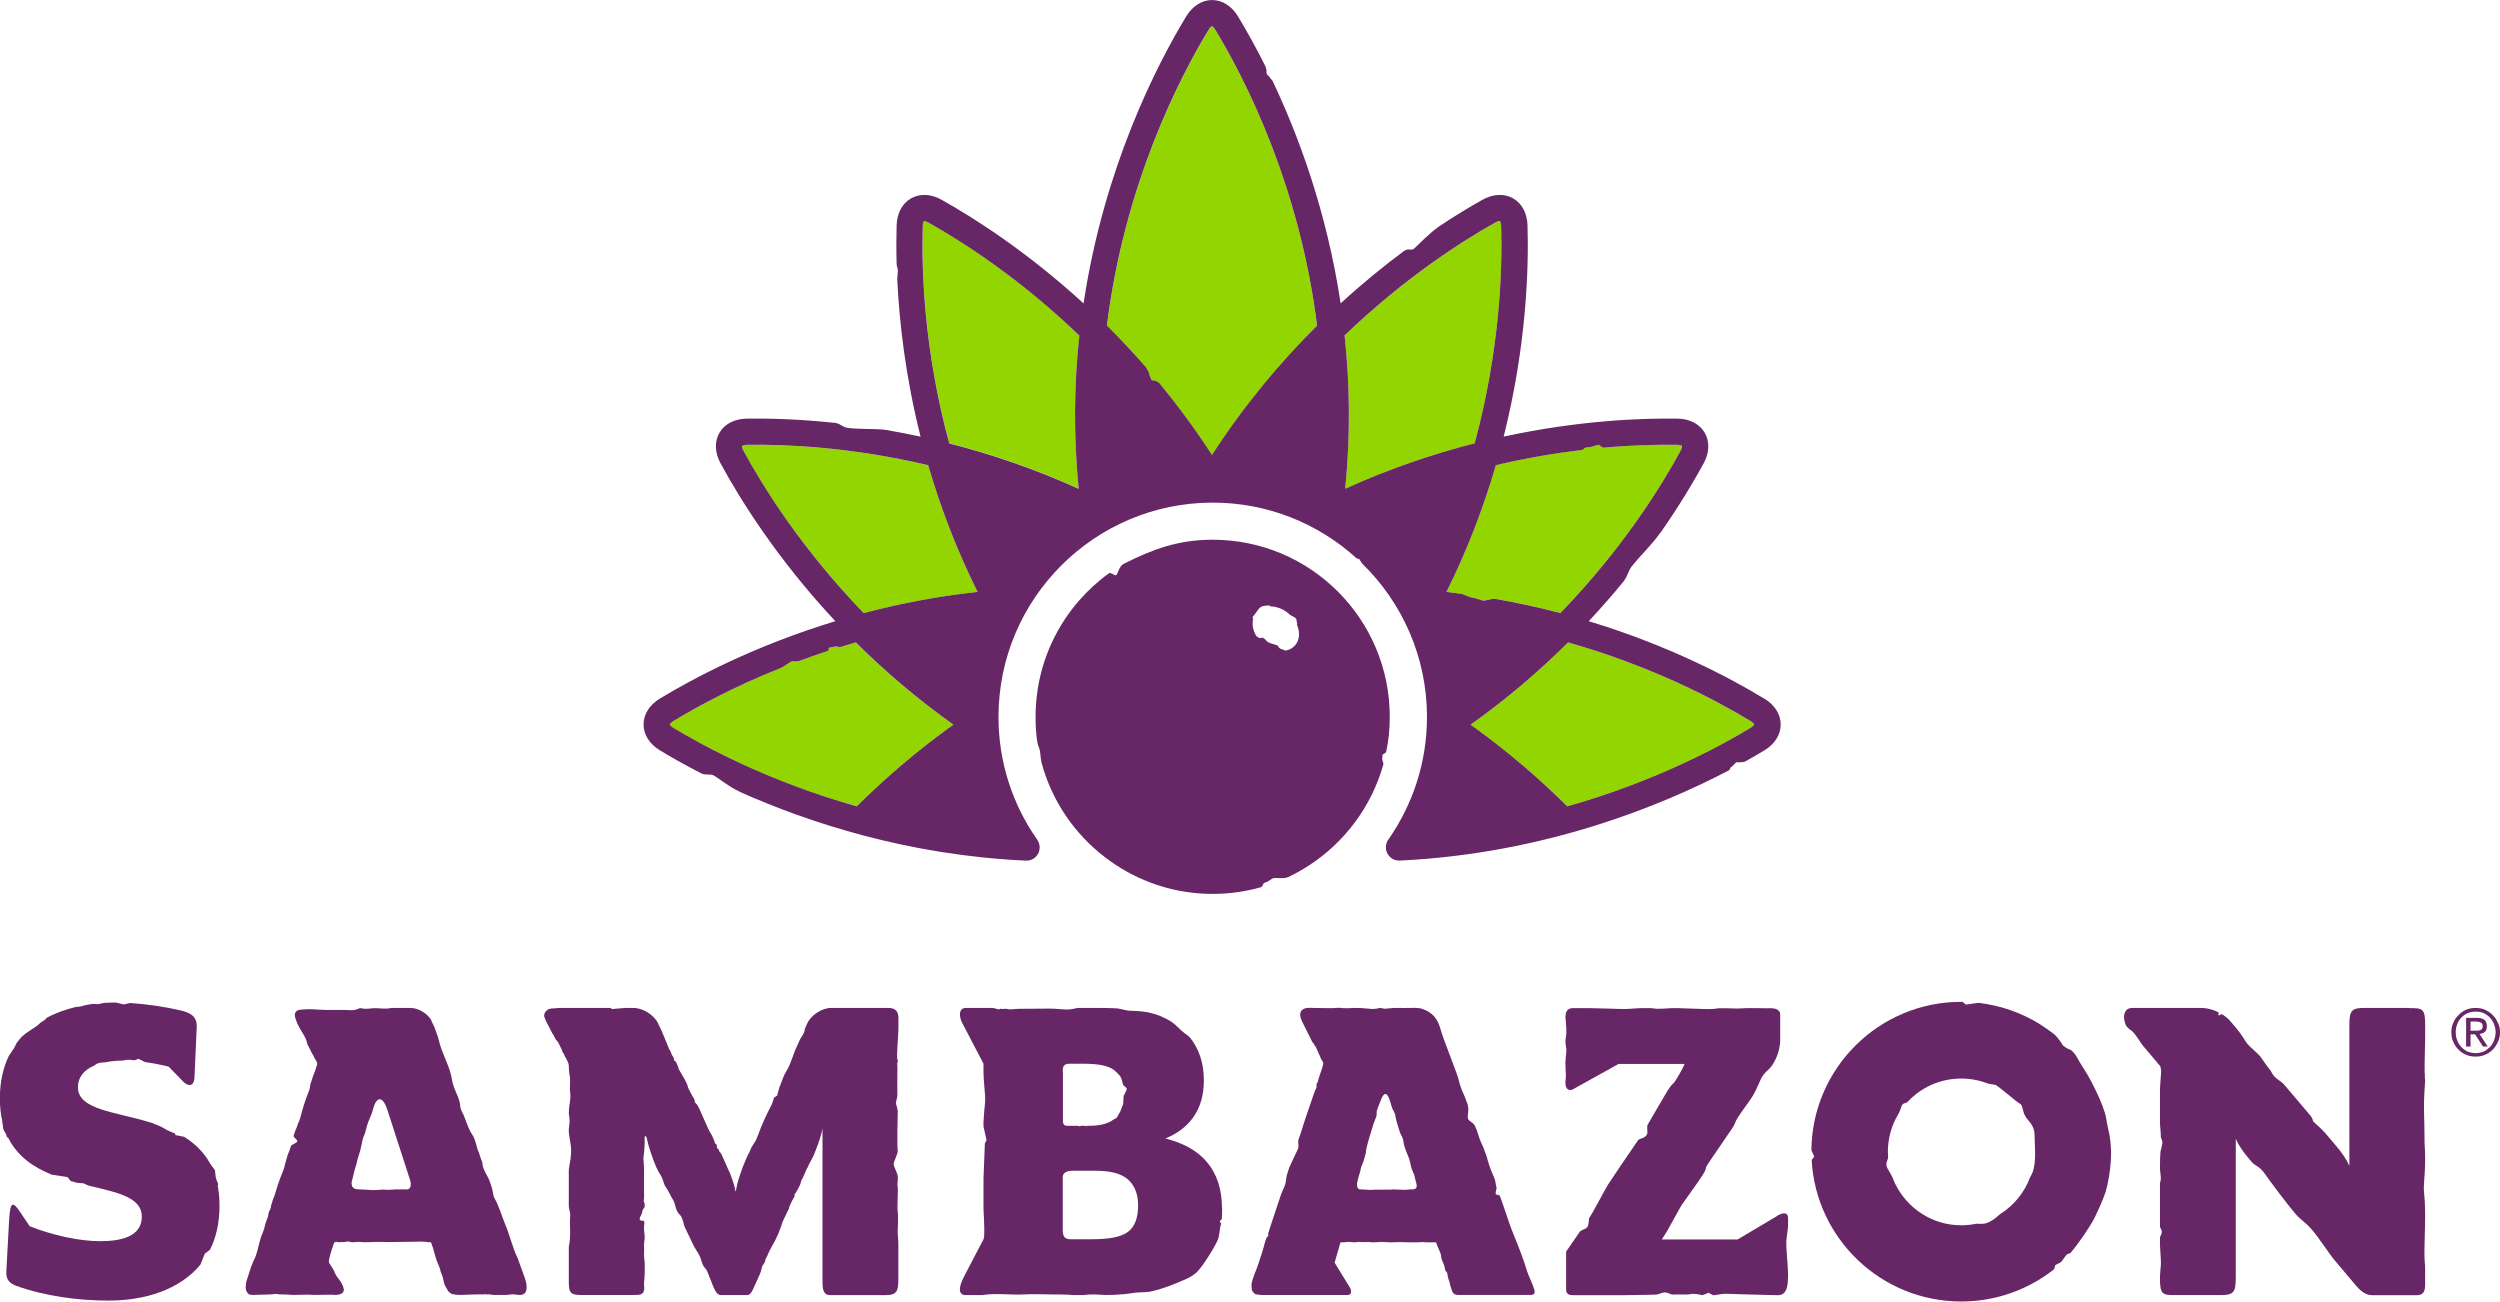
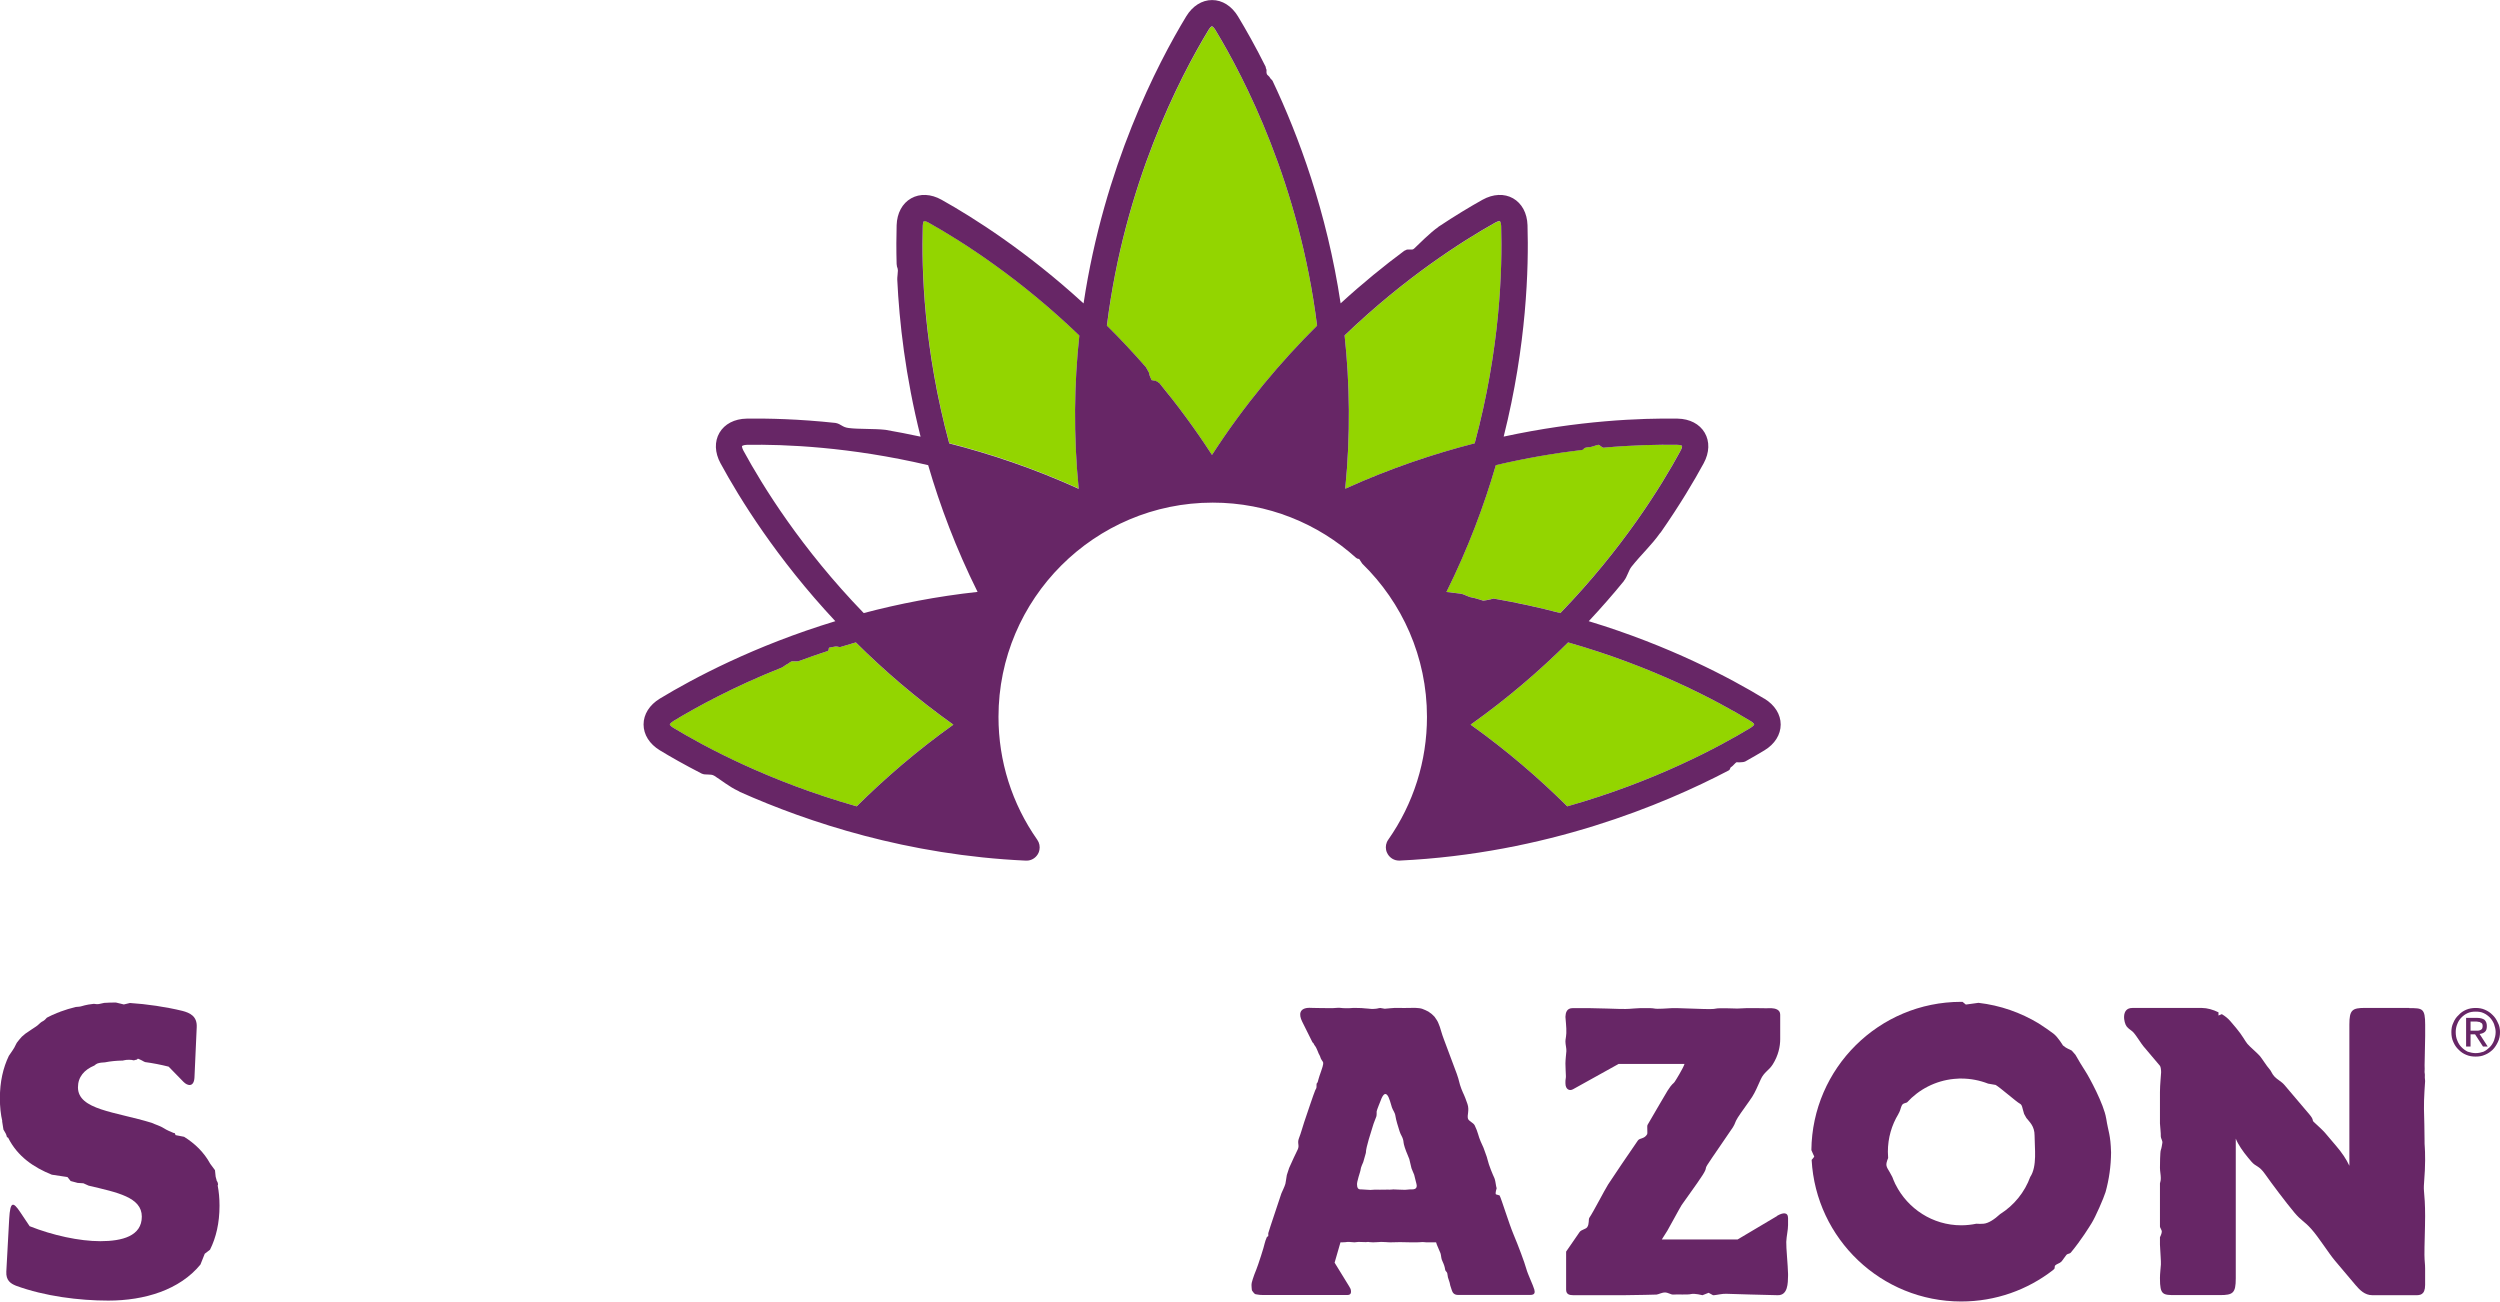
<svg xmlns="http://www.w3.org/2000/svg" id="Layer_2" data-name="Layer 2" viewBox="0 0 477.15 248.41">
  <defs>
    <style> .cls-1 { fill: #93d500; } .cls-2 { fill: #672666; } </style>
  </defs>
  <g id="Logos">
    <g>
      <g>
        <path class="cls-1" d="M218.75,70.15c.02.06.04.13.08.18.21.24.22.46.42.7.04.13.19.72.19.72l.35.82.83.16s.4.19.54.35c.02.03.07.03.11.05,3.46,4.19,6.85,8.75,10.05,13.72,6.27-9.71,13.22-17.89,20.06-24.68-3.36-26.98-13.83-47.25-19.42-56.45-.32-.53-.6-.68-.65-.69-.03.01-.31.16-.63.69-5.58,9.2-16.05,29.47-19.41,56.45,2.49,2.47,5,5.14,7.49,7.99Z" />
        <path class="cls-1" d="M334.12,137.62c-6.56-3.98-18.69-10.41-34.83-15.01-5.36,5.32-11.53,10.67-18.61,15.7,6.99,4.99,13.13,10.31,18.45,15.59,16.76-4.76,29.11-11.42,34.99-14.99.53-.32.67-.59.68-.65-.01-.04-.16-.31-.69-.63Z" />
        <path class="cls-1" d="M256.63,64.03c.98,9.1,1.15,18.9.12,29.26,8.56-3.89,16.92-6.69,24.71-8.67,4.85-17.98,5.31-33.26,5.05-41.49-.02-.62-.19-.89-.23-.92-.03-.01-.35,0-.89.29-6.4,3.59-17.32,10.55-28.76,21.54Z" />
        <path class="cls-1" d="M285.49,88.77c-2.25,7.74-5.31,15.9-9.43,24.2.88.1,1.76.21,2.63.32.04.01.08.02.14.03.6.07,1.4.62,2.04.7.65.09,2.22.62,2.22.62,0,0,1.15-.16,1.95-.41,4.46.77,8.72,1.71,12.76,2.77,11.89-12.29,19.26-24.18,22.95-31,.29-.54.28-.86.27-.91-.03-.02-.3-.19-.92-.2-3.52-.06-8.35.03-14.11.55-.34-.13-.73-.52-.86-.55-.17-.05-1.52.48-1.76.45-.33-.04-1,.17-1,.17,0,0-.11.22-.35.34-5,.59-10.57,1.51-16.53,2.91Z" />
        <path class="cls-1" d="M205.89,93.28c-1.03-10.36-.86-20.16.12-29.26-11.44-10.99-22.36-17.95-28.76-21.54-.43-.24-.72-.29-.84-.29-.03,0-.06,0-.07,0-.02.03-.19.29-.21.91-.25,8.23.2,23.51,5.05,41.49,7.79,1.98,16.14,4.78,24.71,8.67Z" />
-         <path class="cls-1" d="M186.58,112.97c-4.12-8.29-7.18-16.46-9.43-24.19-14.93-3.5-27.43-3.99-34.6-3.88-.62,0-.89.17-.93.22,0,.03-.02.35.28.89,3.69,6.81,11.06,18.71,22.96,31,6.66-1.76,13.93-3.19,21.73-4.04Z" />
        <path class="cls-1" d="M128.51,138.91c5.89,3.58,18.23,10.24,34.99,14.99,5.32-5.28,11.45-10.59,18.45-15.59-7.08-5.02-13.25-10.37-18.61-15.7-1.01.29-2.01.58-2.99.89-.32,0-.65-.2-.97-.1-.16.05-.98.18-1.14.22-.14.04.02.54-.3.64-.02,0-.03.02-.05.02-1.87.61-3.68,1.24-5.42,1.89-.05.01-.1.02-.15.04-.19.07-.65.03-1.08,0-.32-.02-.84.48-.98.54-.32.12-.71.51-1.1.68-9.14,3.63-16.19,7.48-20.65,10.19-.53.32-.68.6-.69.65.01.04.16.31.69.63Z" />
        <path class="cls-2" d="M336.72,133.34c-6.44-3.91-18.06-10.1-33.49-14.78,2.41-2.58,4.64-5.13,6.67-7.62.02-.05.05-.1.09-.15.56-.68.85-1.94,1.4-2.63,1.89-2.37,3.79-4.08,5.43-6.39.04-.06.1-.11.15-.16,3.66-5.25,6.37-9.83,8.2-13.2,1.1-2.03,1.17-4.15.19-5.82-.98-1.67-2.86-2.65-5.16-2.69-7-.11-18.91.34-33.21,3.43,4.39-17.48,4.8-32.23,4.55-40.35-.07-2.31-1.08-4.17-2.76-5.13-1.68-.95-3.8-.85-5.82.27h0c-2.31,1.29-5.2,3.02-8.46,5.19v.03c-1.48,1-3.79,3.35-4.63,4.13-.43.39-1.11-.05-1.6.28-.08.06-.15.07-.23.1-3.82,2.84-7.94,6.17-12.17,10.05-2.63-17.49-8.05-32.05-13-42.49-.13-.21-.38-.35-.48-.57-.12-.27-.48-.48-.58-.65-.18-.34-.03-.77-.1-.93-.1-.18-.14-.34-.14-.5-1.96-3.93-3.81-7.18-5.3-9.65-1.2-1.97-2.99-3.1-4.93-3.1h0c-1.94,0-3.73,1.13-4.93,3.1h0c-5.52,9.11-15.67,28.69-19.6,54.8-10.85-9.93-20.97-16.35-27.1-19.78h0c-2.01-1.13-4.13-1.23-5.82-.27-1.68.95-2.69,2.82-2.76,5.13-.06,2.07-.08,4.59,0,7.46,0,.02.02.03.02.05.01.57.2.53.22,1.14.01.35-.14,1.35-.12,1.71,0,0,0,0,0,0,.38,8.05,1.54,18.41,4.45,29.99-2.29-.49-4.53-.93-6.69-1.3-2.15-.25-5.13-.1-7.04-.35-1.27-.16-1.42-.77-2.51-.97-7.01-.75-12.85-.88-16.97-.82-2.31.04-4.19,1.02-5.17,2.69-.98,1.67-.91,3.79.19,5.82,3.63,6.69,10.69,18.13,21.92,30.15-15.43,4.69-27.06,10.88-33.5,14.78-1.97,1.2-3.1,2.99-3.1,4.93s1.13,3.73,3.1,4.93c1.97,1.2,4.65,2.73,7.94,4.42.02,0,.05.01.07.03.7.35,1.68-.02,2.38.41,1.23.76,2.92,2.15,4.59,2.9.12.05.23.12.34.2,13.06,5.82,32.01,12.08,54.56,13.1.04,0,.08,0,.12,0,.89,0,1.67-.47,2.12-1.19,0,0,0-.02.02-.03.07-.12.14-.25.19-.38.01-.03.02-.06.03-.1.04-.11.07-.22.09-.33,0,0,0,0,0,0,.13-.65.01-1.35-.4-1.94-4.85-6.91-7.41-15.02-7.41-23.47,0-22.55,18.35-40.89,40.89-40.89,10.51,0,20.1,3.99,27.35,10.53.04.02.07.04.11.07.23.2.33.03.55.23,0,0,.34.59.45.7.04.04.04.07.07.11,7.62,7.43,12.36,17.8,12.36,29.25,0,8.44-2.56,16.55-7.4,23.46-.41.58-.53,1.28-.4,1.93,0,0,0,0,0,.01.02.11.05.22.09.33.01.03.02.07.04.1.05.13.12.26.19.38,0,0,.01.02.02.03.44.71,1.23,1.19,2.12,1.19.04,0,.08,0,.12,0,27.94-1.32,50.32-10.66,62.78-17.19.42-.22.17-.51.58-.72.2-.1.72-.75.92-.85,0,0,1.26.06,1.63-.14.03-.01.05-.02.08-.03,1.39-.78,2.61-1.49,3.64-2.11,1.97-1.19,3.1-2.99,3.1-4.93,0-1.94-1.13-3.73-3.1-4.93ZM128.52,137.62c4.47-2.71,11.52-6.56,20.65-10.19.39-.17.78-.56,1.1-.68.14-.05.66-.55.98-.54.42.02.89.06,1.08,0,.05-.02.1-.02.15-.04,1.74-.64,3.55-1.28,5.42-1.89.02,0,.03-.02.05-.02.32-.1.16-.6.3-.64.16-.04.98-.17,1.14-.22.32-.09.65.11.97.1.98-.3,1.98-.6,2.99-.89,5.36,5.33,11.54,10.67,18.61,15.7-7,5-13.13,10.31-18.45,15.59-16.76-4.75-29.1-11.42-34.99-14.99-.53-.32-.67-.59-.69-.63.01-.06.16-.33.69-.65ZM141.62,85.12s.31-.21.93-.22c7.17-.12,19.67.38,34.6,3.88,2.25,7.74,5.31,15.9,9.43,24.19-7.79.85-15.06,2.28-21.73,4.04-11.89-12.29-19.26-24.19-22.96-31-.29-.54-.28-.86-.28-.89ZM176.12,43.12c.02-.62.19-.89.21-.91.01,0,.03,0,.07,0,.13,0,.42.05.84.29,6.4,3.59,17.33,10.55,28.76,21.54-.98,9.1-1.15,18.9-.12,29.26-8.56-3.89-16.92-6.68-24.71-8.67-4.86-17.98-5.31-33.26-5.05-41.49ZM231.31,5.01c.06.01.33.16.65.69,5.58,9.2,16.05,29.47,19.42,56.45-6.84,6.79-13.79,14.97-20.06,24.68-3.21-4.97-6.6-9.53-10.05-13.72-.04-.02-.09-.02-.11-.05-.13-.16-.54-.35-.54-.35l-.83-.16-.35-.82s-.15-.58-.19-.72c-.21-.24-.21-.46-.42-.7-.04-.05-.05-.12-.08-.18-2.49-2.85-4.99-5.52-7.49-7.99,3.36-26.98,13.83-47.25,19.41-56.45.32-.53.6-.68.63-.69ZM286.28,42.2s.21.31.23.92c.25,8.23-.2,23.51-5.05,41.49-7.79,1.99-16.14,4.78-24.71,8.67,1.03-10.36.86-20.16-.12-29.26,11.44-10.98,22.36-17.95,28.76-21.54.54-.3.86-.3.89-.29ZM302.38,85.52s.67-.21,1-.17c.24.03,1.58-.5,1.76-.45.13.03.52.42.86.55,5.76-.52,10.58-.61,14.11-.55.62,0,.89.17.92.2.02.05.03.37-.27.91-3.69,6.81-11.06,18.71-22.95,31-4.03-1.06-8.3-2-12.76-2.77-.79.25-1.95.41-1.95.41,0,0-1.57-.53-2.22-.62-.64-.09-1.44-.63-2.04-.7-.06,0-.1-.02-.14-.03-.87-.11-1.74-.22-2.63-.32,4.12-8.29,7.18-16.46,9.43-24.2,5.96-1.4,11.53-2.32,16.53-2.91.24-.12.35-.34.35-.34ZM334.12,138.91c-5.89,3.57-18.23,10.24-34.99,14.99-5.32-5.28-11.45-10.6-18.45-15.59,7.07-5.02,13.25-10.37,18.61-15.7,16.14,4.6,28.27,11.03,34.83,15.01.53.32.68.6.69.63-.01.06-.16.33-.68.65Z" />
-         <path class="cls-2" d="M264.01,145.91c.02-.08.04-.15,0-.33-.05-.18-.21-.54-.2-.63,0-.09.07-.93.07-.93,0,0,.65-.35.68-.52.48-2.23.69-4.26.69-6.69,0-18.67-15.13-33.8-33.8-33.8-6.62,0-11.43,1.82-16.94,4.58-.95.47-1.15,1.96-1.47,2.18-.26.17-1.09-.57-1.34-.39-8.51,6.14-14.05,16.14-14.05,27.43,0,1.82.09,3.3.34,4.86.1.66.36,1,.52,1.73.04.18.08,1.1.13,1.28.02.09.09.65.11.74.29,1.13.58,1.98.97,3.06,2.55,6.92,7.31,12.76,13.41,16.71,5.28,3.42,11.56,5.42,18.32,5.42,3.17,0,6.24-.44,9.14-1.25.54-.15.38-.86.9-.93.51-.07,1.23-.76,1.51-.82.55-.12,2.05.17,2.9-.23,1.38-.65,2.7-1.41,3.97-2.23,6.8-4.43,11.91-11.23,14.15-19.24ZM247.44,118.3c.03.13.07.36.11.62.08.1.05.19-.03.27.62,1.41.56,2.93-.33,3.97-.47.55-1.11.88-1.82,1.02-.33-.12-.66-.23-1-.37-.27-.11-.38-.55-.66-.66-.36-.15-1.21-.35-1.57-.52-.38-.17-.7-.72-1.05-.89-.24-.12-.51.14-.73.02-.1-.05-.2-.11-.3-.16-.1-.07-.19-.14-.29-.21-.65-1.1-.86-2.31-.58-3.35-.12-.11-.19-.21-.13-.26,1.08-1.27,1.19-1.97,2.12-2.13.29-.05.61-.08.92-.08.17-.09.25.04.34.17,1.17,0,2.45.46,3.53,1.38.1.08.17.17.26.26.58.31,1.12.46,1.21.93Z" />
      </g>
      <g>
        <g>
          <path class="cls-2" d="M41.35,225.28c-.06-.23-.13-.47-.19-.69l-.13-1.25-.91-1.23h0c-1.22-2.24-2.97-3.88-4.98-5.14l-1.63-.32s-.07-.17-.16-.39c-.09,0-.19-.01-.28-.05-.62-.27-1.2-.49-1.77-.86-.73-.47-1.58-.69-2.36-1.05-6.94-2.13-14.06-2.47-14.06-6.77,0-1.99,1.19-3.35,3.14-4.17.2-.17.4-.33.59-.39.45-.15.93-.19,1.42-.21,1.03-.21,2.17-.32,3.4-.34.08-.02.15-.03.23-.05.52-.13,1.33-.14,1.85,0,.02,0,.05.01.06.02.01-.01.04-.03.1-.05.14-.04.31-.09.47-.11l.18-.18s.66.26,1.15.56c.08.04.16.07.23.1,1.49.2,3.01.5,4.49.87l2.83,2.9c.81.83,2.01,1.03,2.1-.85l.03-.67.4-8.92c.1-2.11-1.33-2.73-2.72-3.1-3.15-.77-6.87-1.31-10.03-1.51l-1.16.28-1.52-.37c-.74,0-1.49.02-2.23.07-.32.06-.65.13-.97.21-.34.08-.68,0-1.01-.03-.35.04-.7.09-1.04.14-.45.1-.9.17-1.33.32-.31.11-.71.09-1.07.14-1.01.24-1.99.54-2.94.89-.05.02-.1.04-.14.07-.17.08-.34.14-.52.19-.66.27-1.3.56-1.92.89-.23.26-.46.52-.76.67-.58.27-.89.8-1.45,1.11-.43.24-.81.57-1.24.83-.42.24-.89.61-1.33,1.02-.34.37-.66.76-.96,1.16-.07.12-.14.24-.19.36-.34.8-.88,1.43-1.33,2.14-1.09,2.26-1.71,4.94-1.71,8.09,0,1.64.16,3.1.47,4.42l-.05-.09c.05.26.15.99.26,1.65.17.35.42.64.55,1.02.05.14.09.28.12.42.07.03.14.07.22.1,1.78,3.59,4.89,5.68,8.34,7.07l2.99.45.61.76c.45.13.9.25,1.34.36l1.09.07,1,.45c5.47,1.3,10.15,2.2,10.15,5.91s-3.72,4.69-7.94,4.69c-3.98,0-9.07-1.11-13.47-2.86l-1.82-2.72c-1.34-2.01-1.89-2.02-2.08,1.27l-.55,10.1c-.09,1.7.81,2.29,1.84,2.71,5.48,2.01,12.07,2.84,17.62,2.84,6.97,0,13.64-2.06,17.59-6.88l.82-2.06,1.01-.78c1.16-2.32,1.81-5.11,1.81-8.39,0-1.41-.12-2.68-.35-3.85.18-.3-.05-.73-.22-.97Z" />
-           <path class="cls-2" d="M233.23,230.64c0-7.45-4.07-11.7-10.81-13.34,4.4-1.81,7.35-5.29,7.35-11.09,0-3.47-1.01-6.15-2.69-8.24-.58-.52-1.21-.87-1.9-1.56-1.44-1.43-1.95-1.71-4.01-2.61,0,0,0,0,0,0-.65-.23-1.35-.43-2.1-.6-1.57-.28-3.1-.26-3.58-.3-.55-.05-1.54-.34-2.27-.44-1.15-.06-2.39-.09-3.71-.09h-3.8c-.74.15-1.44.34-2.22.31-1.03-.04-2.05-.18-3.08-.18-1.97,0-3.93.04-5.9.04-.51,0-1.02.07-1.53.1-.38.03-.69-.1-1.07-.1-.32,0-.69.08-1-.02-.17.08-.27.14-.27.14l-1.13-.29h-5.14,0c-1.57,0-1.24,1.87-.76,2.79l4.1,7.86v1.49c0,2.03.42,4.78.31,5.79-.08.72-.25,2.54-.31,3.72v1c.28,1.24.58,2.58.58,2.58l-.32.64c-.04,1.39-.17,4.21-.26,6.64v5.89c.12,2.46.28,5.22,0,5.75l-3.78,7.25c-.39.76-1.53,3.25.22,3.41h3.36c.09-.01.17-.02.26-.04,2.18-.35,5.62.04,7.35-.08,1.74-.12,5.23.01,5.95,0,.72,0,2.04,0,2.92.05.23.01.44.04.65.06h2.27s.05,0,.08-.01c1.5-.23,2.97-.02,4.1,0,.53,0,1.04-.02,1.54-.03,1.17-.05,2.56-.16,3.31-.31,1.04-.2,2.39-.14,3.35-.27.09-.01.18-.03.27-.04.98-.18,3.22-.85,4.72-1.51,1.11-.48,2.18-.84,3.13-1.42.34-.23.67-.48.98-.74,1.1-1.04,3.71-5.17,4.13-6.45.01-.05.03-.09.04-.14.27-1.1.26-2.3.52-2.64l-.29-.54.39-.37c.06-.66.08-1.35.08-2.06ZM202.83,204.5c0-.6,0-1.48,1.28-1.48h2.56c3.18,0,4.91.43,5.96,1.21.08.07.16.13.24.21h0c.31.32.81.7,1.06,1.21.25.51.28,1.02.44,1.42.06.16.67.49.68.73.01.37-.61,1.26-.61,1.46,0,.33-.04,1.32-.08,1.47-.04.15-.31.81-.38,1,0,0,0,.02-.01.03-.02.04-.04.08-.05.13-.02.04-.03.07-.05.11-.01.03-.03.06-.04.09-.07.14-.14.29-.23.42-.16.25-.37.76-.54.89-.17.13-.31.12-.46.23,0,0,0,0-.01,0-1.09.85-2.67,1.24-4.77,1.24h-.34l-.13.09-.26-.09h-.73l-.39.09s-.15-.05-.32-.09h-2.04c-.5,0-.74-.41-.74-.81v-9.58ZM215.15,235.22c-1.29.87-3.49,1.3-6.6,1.3h-4.2c-1.24,0-1.51-.6-1.51-1.9v-9.95c0-1.13,1.32-1.23,1.97-1.23h3.93c3.38,0,5.03.54,6.3,1.47,1.32,1.05,2.18,2.69,2.18,5.11s-.61,4.17-2.07,5.19Z" />
          <path class="cls-2" d="M459.84,192.37h-8.41c-2.49,0-3.03.37-3.03,3.18v26.95c-.55-1.21-1.47-2.58-2.54-3.81l-2.14-2.52c-.46-.54-1.82-1.74-2.14-2.06-.33-.33.09-.36-.82-1.43l-4.76-5.61c-.57-.67-1.3-.97-1.86-1.56-.57-.59-.59-1.04-1.04-1.52s-1.37-1.96-1.79-2.45c-.42-.5-1.93-1.77-2.37-2.31-.45-.53-.95-1.61-2.17-3.05l-1.12-1.32c-.41-.48-.96-.92-1.59-1.3l-.64.26v-.61c-1.03-.51-2.17-.83-3.14-.83h-13.31c-2.19,0-1.61,2.86-1.08,3.52l.11.13c.47.54.83.59,1.27,1.11.48.55,1.42,2.07,1.79,2.51l3.19,3.77c.15.18.23.88.22,1.25,0,.38-.22,2.34-.22,3.75v6c.05.92.18,1.75.16,2.49,0,.35.36.81.3,1.21-.07.4-.15,1.01-.3,1.39-.14.38-.16,2.8-.16,3.4s.16,1.34.16,1.89c0,.55-.06.63-.16,1.06v8.24c0,.25.37.63.35,1.01-.02.38-.35,1.03-.35,1.03v1.42c.06,1.42.22,3.23.18,3.77-.05.76-.18,1.79-.18,2.54v.13c0,3.18.55,3.18,3.03,3.18h8.41c2.49,0,3.03-.37,3.03-3.18v-26.69c.43,1.12,1.4,2.5,2.34,3.63l.64.76h0c.86,1.02,1.43.69,2.63,2.41,1.2,1.72,4.07,5.53,5.53,7.26l.02.03c1.45,1.72,1.86,1.59,3.28,3.19,1.42,1.59,3.27,4.58,4.5,6.03.24.28.45.53.64.76l3.32,3.93c.74.87,1.72,1.89,3.15,1.89h8.31c.76,0,1.78,0,1.78-1.96v-3.11c0-.96-.11-1.25-.13-2.61-.02-1.36.13-5.26.13-7.43s-.11-3.69-.22-4.8c-.12-1.11.22-3.04.22-5.84s-.13-2.46-.11-4.05c.01-1.59-.07-3.76-.11-5.76-.04-2,.22-5.13.22-5.32s-.09-.65-.05-1c.03-.35-.09-.67-.05-.88.04-.21,0-.56,0-1.13s.11-4.96.11-5.59v-2.13c0-3.18-.55-3.18-3.03-3.18Z" />
          <path class="cls-2" d="M339.16,232.1l-7.53,4.47h-14.46s.29-.46.58-.92l.48-.76c.3-.48,2.35-4.31,2.73-4.9.38-.59,3.03-4.18,3.99-5.7h0c.96-1.52.35-1.03.9-1.94.55-.9,4.4-6.43,4.9-7.21h0c.48-.77.34-.91.93-1.85.59-.94,2.19-3.08,2.76-3.98.57-.9.98-1.89,1.61-3.29.63-1.41,1.56-1.7,2.29-2.86,1.08-1.71,1.43-3.43,1.43-4.83v-4.67c0-.99-.96-1.2-1.68-1.24-.34.04-1.6,0-2.78-.01h-1.95c-1.04.05-1.78.08-1.78.08,0,0-3.58-.13-4.02,0s-1.59.1-2.25.09c-.51,0-3.46-.13-5.15-.17h-1.04c-.84.05-2.85.2-3.34.08-.15-.04-.46-.06-.84-.08h-1.9c-.43.01-.85.04-1.2.07-1.28.12-2.01.1-2.85.08-.62-.02-3.61-.12-5.66-.15h-3.17c-1.14,0-1.35.88-1.38,1.67,0,.34.23,2.11.17,3.1-.06,1-.17,1.06-.17,1.62s.22,1.33.18,1.83c-.04.5-.18,1.7-.18,2.35s.08,2.03.09,2.41c.01.39-.1.66-.09,1.09v.27c0,1.21.82,1.53,1.49,1.12l8.66-4.81h12.58c-.28.86-1.67,3.12-1.91,3.46-.24.35-.41.2-1.33,1.65h0c-.62.98-2.34,4.03-3.82,6.53-.14.24.05,1.56-.08,1.79-.56.94-1.4.66-1.77,1.19-1.39,2.01-4.97,7.27-5.67,8.38-.7,1.11-2.79,5.19-3.59,6.37-.19.28.02,1.17-.4,1.78-.28.41-1.14.47-1.46.94-1.23,1.79-2.57,3.73-2.57,3.73v7.25c0,.9.61,1.07,1.39,1.07h9.57c2.98-.05,5.92-.08,6.3-.12.4-.04,1.03-.42,1.65-.4.57.02,1.13.43,1.5.4.78-.07,2.83.07,3.45-.1.63-.17,2.17.22,2.17.22l1.17-.46.84.46h.19c.53-.04,1.63-.31,2.33-.27.8.05,7.83.22,9.81.27,1.98.05,1.96-2.32,1.99-3.72v-.34c-.03-1.61-.38-5.05-.34-6.12.05-1.15.34-2.25.34-3.2v-1.32c0-1.21-.99-1.1-2.12-.43Z" />
          <path class="cls-2" d="M401.98,213.46c-.41-2.68-3.26-7.94-3.99-9.04-.72-1.1-1.17-1.89-1.87-3.1-.23-.27-.46-.54-.7-.8-.43-.28-.91-.32-1.69-.99,0,0-.93-1.56-1.76-2.21-.02-.02-.04-.03-.06-.05-.63-.47-1.77-1.29-2.81-1.94-3.43-2.07-7.32-3.45-11.49-3.93l-2.41.33s-.28-.23-.63-.52c-.08,0-.17,0-.26,0-15.69,0-28.43,12.66-28.59,28.3.24.56.48,1.12.54,1.19.04.06-.2.36-.49.68.82,15.06,13.29,27.02,28.55,27.02,6.59,0,12.66-2.23,17.49-5.97.08-.08.17-.15.25-.23.18-.17.02-.51.21-.69.27-.28.88-.41,1.16-.71.27-.29.72-1.02.98-1.31.19-.22.64-.19.82-.41,2.07-2.5,3.57-4.98,3.97-5.62.75-1.19,2.3-4.76,2.67-5.95.67-2.41,1.03-4.94,1.05-7.55-.1-3.51-.52-3.83-.93-6.5ZM387.51,224.58s0,0,0,0c-1.07,2.97-3.12,5.48-5.76,7.14-1.12,1.03-2.24,1.76-3.18,1.84-.46.04-.92.03-1.37,0-.93.19-1.89.3-2.88.3-5.46,0-10.21-3.17-12.52-7.76-.05-.09-.1-.17-.14-.27,0,0,0-.01,0-.02-.18-.38-.35-.77-.49-1.17-.72-1.48-1.31-1.85-1.09-2.76.07-.29.17-.58.29-.87-.03-.39-.05-.79-.05-1.19,0-2.63.73-5.1,2.01-7.2,0,0,0-.01,0-.02,0,0,0-.02.01-.02,0,0,0,0,0,0,.52-.82.44-1.76,1.04-1.97.13-.04.34-.11.59-.2,2.27-2.48,5.42-4.14,8.95-4.49.33-.04.67-.06,1.03-.07h.02c.11,0,.22,0,.34,0,1.82,0,3.55.35,5.14.97l1.44.25c.85.49,4.03,3.27,4.57,3.54.54.27.47.75.86,1.99,0,0,0,0,0,0,.15.25.29.51.43.77.62.8,1.57,1.54,1.57,3.37,0,2.38.52,5.82-.81,7.86Z" />
-           <path class="cls-2" d="M100.23,244.09l-1.42-3.94c-.97-1.96-1.44-4.17-2.28-6.19-.73-1.77-1.23-3.63-2.15-5.27-.33-.58-.28-1.38-.51-2.01-.19-.52-.4-1.34-.66-1.82-.48-.9-1.16-1.99-1.16-3.03-.07-.14-.12-.29-.17-.43-.08-.24-.17-.48-.25-.7-.06-.16-.1-.33-.15-.5-.02-.07-.14-.37-.16-.43-.01-.01-.02-.02-.02-.03,0,0-.1-.16-.12-.25-.14-.64-.38-1.3-.56-1.93-.18-.62-.56-1.05-.85-1.6-.52-.99-.87-2.17-1.31-3.2-.21-.48-.56-.97-.6-1.51-.05-.68-.2-1.29-.46-1.92-.45-1.09-.95-2.07-1.13-3.25-.41-2.65-1.95-4.97-2.52-7.56-.04-.18-.08-.35-.13-.52l-.7-1.94c-.12-.28-.26-.55-.4-.83-.02-.04-.04-.08-.06-.12v-.02s-.02-.02-.02-.02c-.07-.15-.13-.31-.18-.47-.85-1.28-2.44-2.22-3.93-2.22h-3.7s-.05.02-.08.02c-1.14.26-2.28-.06-3.43.04-.48.04-.94.1-1.43.1-.48,0-.81-.24-1.29-.02-.98.46-1.75.23-2.79.23-1.18,0-2.35,0-3.53,0-1.26,0-2.59-.22-3.84-.11-.4.04-1.25.03-1.57.28-.72.56-.31,1.31-.1,1.96.39,1.19,1.16,2.1,1.71,3.22.16.34.3.72.35,1.1,0,0,0,0,0,0l.92,1.85c.13.15.24.32.29.48.14.5.55.85.69,1.35.09.33-.18.73-.25,1.04-.11.48-.32.92-.5,1.38,0,.02-.01.04-.02.06l-.57,1.76s0,.03,0,.05c0,.75-.44,1.54-.68,2.23-.31.88-.61,1.75-.85,2.65-.2.75-.42,1.8-.83,2.48-.09.45-.27.84-.46,1.24l-.35,1.07c.1.34.77.67.71,1-.06.35-1.13.59-1.22.94-.15.58-.39,1.13-.61,1.68-.12.45-.3,1.08-.5,1.74-.09.42-.18.83-.35,1.23-.11.25-.21.51-.31.76-.1.29-.2.53-.27.71-.3.81-.58,1.63-.82,2.47-.14.5-.31.99-.51,1.46l-.35,1.09c-.07.4-.12.8-.36,1.19-.02.03-.03.05-.05.07l-.15.46c-.03.56-.21.96-.44,1.52-.23.55-.27,1.15-.49,1.69-.17.4-.32.8-.46,1.2h0c-.37,1.12-.43,1.61-.75,2.76-.32,1.15-.51,1.46-.72,1.87-.07.14-.25.61-.47,1.2l-.81,2.48c-.04.12-.07.24-.1.35-.06.44-.12.95-.08,1.31.04.28.27.74.57,1,.28.11.59.13.87.13.54,0,2.75-.09,3.19-.09s.98-.13,1.11-.11c.13.02.51.1.73.1.22,0,1.66.02,1.88.06.22.04.73.04,1.05.04s2.44-.07,2.61-.06c.17,0,.2.06,1.09.06s2.91-.04,3.19-.04.46.04.84.04,1.57-.1,1.58-.94c0-.43-.24-.95-.53-1.48-.16-.28-.83-1.08-.93-1.3-.1-.23-.3-.6-.32-.63-.02-.03,0-.12-.09-.27l-.66-1.08c-.15-.17-.23-.31-.28-.46h0s-.02,0-.02,0v-.04c-.05-.25,0-.51.09-.9.21-.91.52-1.79.82-2.69.15-.46.65-.33.75-.3.08.03.16.04.24.04h.01c.23,0,.43-.08.62-.02,0,0,0,0,0,0,.44.04,1.03-.23,1.44-.07.17.07.36.09.55.09h.07c.44,0,.91-.12,1.33-.06.91.12,1.97.02,2.89,0,.85-.02,1.65.02,2.49.02,1.45,0,2.88-.04,4.33-.05,1.14,0,2.31-.12,3.44.09.17-.02.26-.04.33,0h.02c.05.05.1.13.16.28,0,.04.09.27.08.31.26.47.28,1.02.48,1.54.08.21.13.42.18.63l.25.77c.1.3.62,1.46.65,1.65.03.19.08.5.17.65.1.15.35.86.38,1.05.03.19.15.8.27,1.13,0,0,0,.02,0,.03.09.26.29.54.37.7.08.17.37.74.66.89.29.15.37.29.59.29s.58.13,1.4.13,2.9-.12,3.23-.1c.33.01.94,0,1.06,0s.28.01.38-.03c.11-.04.36.04.36.04.08.01.36-.03.51-.03s.47.12.77.12h2.56s1.15-.13,1.27-.12c.11.01.84.12,1.04.12h.2c1.58,0,1.44-1.78.97-3.09ZM77.66,227.01h-2.12c-.44,0-1.23.13-1.85.06-.62-.07-1.14.03-1.77.05-.63.02-.81.02-1.17,0-.36-.02-1.74-.11-2.22-.11-.69,0-1.06-.19-1.24-.47,0,0,0,0,0,0-.15-.17-.12-.3-.18-.64-.06-.34.13-.68.2-1.03.07-.35.21-.97.27-1.17.06-.2.11-.44.21-.76.09-.32.16-.42.27-.91.11-.49.18-.8.38-1.44.2-.63.2-.65.31-.99.11-.34.41-1.9.46-2.12.06-.23.11-.39.3-.82.18-.42.21-.51.32-1,.11-.49.15-.52.28-1.01.12-.48.8-1.91.96-2.49.02-.08.04-.15.06-.23,0,0,0,0,0,0,.02-.09.05-.18.07-.28.67-2.43,1.84-2.59,2.77.29h0c.2.63.41,1.27.62,1.92l3.69,11.4c.2.61.24,1.75-.62,1.75Z" />
          <path class="cls-2" d="M292.85,246.15h0c-.24-.87-1.24-2.88-1.55-4.02s-1.53-4.41-2.44-6.56c-.88-2.1-2.3-6.76-2.65-7.41-.35-.09-.61-.16-.68-.2-.16-.08-.03-.66.12-1.17,0-.01,0-.03-.01-.04-.13-.37-.17-1.09-.34-1.66l-.04-.12s-.03-.09-.05-.14c-.27-.58-1.04-2.36-1.33-3.61-.03-.13-.06-.25-.1-.38l-.64-1.78c-.19-.44-.38-.85-.55-1.22-.42-.93-.5-1.79-1.13-3.05-.26-.52-1.13-.8-1.28-1.27-.21-.68.31-1.6-.1-2.81-.71-2.04-.69-1.68-1.16-2.89-.47-1.21-.36-1.44-.88-2.87-.52-1.43-2.04-5.5-2.46-6.58-.42-1.08-.62-1.97-.77-2.37-.16-.4-.35-.96-.56-1.27-.19-.28-.32-.49-.46-.68-.33-.37-.73-.7-1.16-.97-.33-.18-.78-.39-1.17-.53-.62-.22-1.83-.2-2.21-.18-.39.02-2.13.02-2.63,0-.5-.03-2.12.15-2.33.16-.21,0-.78-.17-.85-.15-.03,0-.17.03-.33.05-.16.05-.34.08-.54.1,0,0-.01,0-.02,0-.51.06-1.1.04-1.6-.04-.2-.01-.36-.02-.42-.03-.23-.03-.48-.05-.66-.06-.18,0-1.75-.06-2.01,0-.26.05-1.55.04-1.97-.03-.07-.01-.15-.02-.23-.02h-.33c-.31.01-.63.05-.92.06-.47.02-1.16,0-1.16,0,0,0-1.32,0-1.77-.02-.45,0-1.31-.04-1.42-.03h0s-.09-.01-.09-.01c-1.96,0-2.15,1.22-1.43,2.65l1.96,3.94c.11.14.16.07.26.32.12.29.27.35.46.74.19.39.31.72.46,1.08.15.37.23.33.33.72.1.39.41.7.48.87.08.17.17.35-.35,1.8-.52,1.45-.55,1.76-.64,2.03-.12.35-.25.1-.23.66.02.56-.06.56-.25.93-.19.37-1.8,5.19-2.11,6.1-.31.91-.6,2.06-.99,3.04s.15,1.33-.24,2.16c-.29.62-1.14,2.34-1.64,3.53l-.44,1.35c-.13.66-.16,1.22-.27,1.66-.13.52-.64,1.51-.77,1.85s-1.8,5.41-2.06,6.19c-.21.64-.37,1.13-.44,1.39v.56s-.11.08-.26.17c-.18.43-.39.96-.43,1.23-.05.44-1.32,4.37-1.6,5-.28.64-.46,1.21-.66,1.78-.08.24-.14.45-.19.66-.05.24-.07.43-.06.56.02.23.03.74.06.84.03.09.05.17.05.17,0,0,.4.62.65.68.25.06.25.03.56.09.31.07.94.06,1.19.06.01,0,.03,0,.05,0h15.78c.71,0,.68-.59.63-.9-.03-.23-.14-.44-.37-.81l-2.74-4.46,1.12-3.88h.36c.32,0,.78-.04,1.01-.08.23-.03,1.01.08,1.29.08s.67-.09.77-.08c.11,0,1.26.03,1.38.04.12.01.46-.04.46-.04,0,0,.44.08.95.08s1.54-.08,1.54-.08l1,.04s.38.04.74.04,1.38-.04,1.87-.04c.5,0,1.64.04,2.04.04h.83c.48,0,1-.01,1.17-.04.28-.05.78.04.98.04h1.86l.15.46c.14.42.57,1.25.69,1.62.12.37.13.89.25,1.23.11.34.27.54.47,1.15.19.61.12.65.19.84h0c.06.2.32.35.38.59.06.24.09.63.13.79.06.24.25.82.32.98.07.16.06.37.12.56l.29.89c.15.47.41.93,1.21.93h13.76c.87,0,.95-.42.79-1.03ZM269.52,227.01h-.42c-.17.03-.78.06-.93.08-.15.02-2-.08-2.24-.08s-.67.08-.77.05c-.1-.03-.53-.02-.74,0-.2.02-1.92,0-2.05,0s-.59.03-.82.05c-.23.02-1.23-.1-1.66-.1h-.2c-.51,0-.67-.36-.67-.77-.17-.56.67-2.69.67-3.03,0-.34.5-1.41.5-1.41,0,0,0,0,0,0l.5-1.76h0c0-1.1,1.04-4.1,1.27-4.92.22-.82.64-1.72.73-2.03,0,0,0,0,0,0,.09-.31.04-.72.06-.97.02-.24.72-1.95.76-2.05.4-1.14,1.08-2.2,1.79.08h0c.12.4.24.82.37,1.23.19.57.58.93.67,1.65.09.68.52,2.07.75,2.78l.06.18c.2.62.45.87.62,1.42.17.55.02.59.35,1.6.33,1.02.76,1.86.86,2.21.09.35.34,1.5.42,1.76.08.26.46,1.07.51,1.23.03.1.24.9.37,1.49l.02.05c.18.62.22,1.26-.8,1.26Z" />
-           <path class="cls-2" d="M169.46,192.37h-10.78c-1.8,0-3.86,1.33-4.61,2.97l-.51,1.14c.03.07.04.15.01.25-.18.59-.53,1.1-.86,1.62l-.94,2.08c-.32.91-.68,1.81-1.02,2.71-.24.65-.68,1.27-.99,1.89-.34.68-.56,1.42-.85,2.12-.04.11-.09.21-.14.31-.22.79-.45,1.65-.45,1.65l-.64.43c-.01.18-.03.34-.05.34-.12.32-.2.65-.37.99-.29.59-.59,1.17-.88,1.75-.42.83-.77,1.71-1.15,2.57-.14.39-.27.77-.43,1.15-.23.54-.4,1.1-.71,1.6-.25.4-.54.78-.74,1.2-.15.31-.28.83-.54,1.14l-.3.66c-1.05,2.33-1.91,5.03-2.05,6.4h-.09c-.07-.7-.56-2.19-1.17-3.75-.01.03-.02.05-.02.05l-1.24-2.82s-.19-.39-.3-.63c-.11-.23-.31-.32-.31-.32,0,0-.14-.6-.36-.65-.22-.06-.16-.73-.16-.73,0,0-.37-.22-.37-.38s-.61-1.65-.97-2.09c-.16-.19-1.74-3.87-1.96-4.32-.22-.45-.47-.97-.73-1.14-.26-.17-.16-.57-.24-.7-.08-.13-.55-.94-.68-1.23s-.58-.96-.63-1.4c-.05-.44-1.54-2.95-1.63-3.08-.09-.13-.09-.4-.18-.55-.09-.15-.34-1-.61-1.1-.27-.1-.11-.44-.31-.77s-.33-.4-.35-.61-.35-.75-.44-.9c-.09-.15-1.18-2.96-1.49-3.61l-.63-1.3c-.78-1.62-2.88-2.93-4.69-2.93h-1.68l-1.99.17c-.21.09-.38.04-.58-.05-.06-.03-.1-.07-.14-.12h-7.79s-.1.02-.14.02h0s-.02-.02-.02-.02h-1.99s-.1.02-.14.02c-.81.14-1.55-.13-2.24.61-.27.29-.36.62-.33.94.09.37.27.79.5,1.23.14.23.26.48.38.74l.68,1.31c.21.3.42.61.55.96.06.17.15.28.24.38.07.04.14.11.18.2.05.05.09.11.14.18.17.28.25.52.41.82.16.3.34.63.39.97.31.33.39.75.62,1.13.29.48.6,1.01.62,1.59v.44c.01.07.02.14.02.17,0,.26.08.56.06.82.34,1.13,0,2.51.18,3.69.17,1.14-.24,2.32-.24,3.47,0,.05,0,.1-.02.14v.39c.05.46.15.93.14,1.39,0,.51-.1,1-.14,1.5-.08,1.17.34,2.43.42,3.61.1,1.37-.21,2.76-.43,4.14v7.06c.05.35.11.69.2,1.02.14.52.02,1.19.02,1.72.01,1.47.14,3.1-.15,4.55-.03.14-.05.29-.07.43v6.03c0,2.46,0,3.13,2.34,3.13h5.31c.2,0,.4,0,.6,0h3.9c1.53,0,2.07,0,2.25-1.12.02-.42-.08-.93-.05-1.1.04-.23.14-1.45.14-1.95,0-.5,0-1.22,0-1.8,0-.58-.18-1.47-.14-1.77.04-.3.04-1.12,0-1.52-.04-.4.14-1.4.14-1.82s-.1-.83-.14-1.47c-.04-.64.24-1.63-.12-1.62-1.48.04-.18-1.17-.22-1.64-.05-.46.48-.86.48-1.07s0-.68-.13-.87c-.13-.2-.02-.43,0-.76.02-.33.05-.64,0-1.01-.05-.36.03-.66,0-.92-.03-.26.01-1.63,0-2.21-.01-.58,0-.74,0-1.25,0-.51-.07-1.83-.12-2.1-.05-.26.13-.92.13-1.22s.11-1.17.11-2.1v-.84c.08-.31.32-.11.38.18h0c.46,1.99,1.11,3.89,1.82,5.56.45,1.01.9,1.56,1.09,1.99.2.43.36,1.13.51,1.45.15.32.54.78.85,1.43.31.65.6,1.07.88,1.61.28.54.35,1.31.64,1.9.28.59.73.83.87,1.17.14.34.34.94.34.94,0,0,.1.61.32,1.08l.05.1c.13.28.41.85.7,1.46l.92,1.91c.25.53.75,1.17,1.06,1.8.31.62.48,1.42.7,1.87h0c.21.45.52.66.69.95.17.28,1.11,2.81,1.31,3.24h0s.28.58.28.58c.16.33.55.96,1.12.96h5.09c.39,0,.76-.46.99-.96l.65-1.43h0c.03-.07.3-.66.53-1.16l.23-.52s.02-.05.03-.07c.18-.4.32-1.24.39-1.39.07-.16.59-.76.56-1.01s.47-.97.57-1.34,1.3-2.46,1.34-2.54c.03-.06.26-.56.45-.98l.14-.3s.02-.04.03-.06c.18-.4.83-2.3.83-2.3l.43-.92s.35-.66.45-.95c.04-.11.16-.33.3-.56,0-.01,0-.02,0-.03-.04-.25.73-1.74.82-1.92.03-.06.08-.11.13-.17.05-.1.1-.21.13-.35,0-.02,0-.04,0-.06-.05-.25.06-.33.16-.44.05-.08.11-.15.16-.23.1-.17.28-.48.45-.8.06-.12.12-.23.16-.33.05-.11.1-.21.14-.31.04-.11.07-.22.11-.33,0-.02,0-.04.01-.05.03-.34.23-.62.37-.85.26-.59.6-1.37.69-1.58.08-.19.16-.31.23-.43.04-.1.09-.19.13-.29,0-.01,0-.02.01-.03.02-.09.07-.18.13-.27.21-.42.66-1.17.89-1.71.15-.36.3-.73.44-1.1,0,0,0,0,0-.01h0c.59-1.5,1.1-3.03,1.24-4.08v29.22c0,1.24.06,2.64,1.43,2.64h10.71c2.16,0,2.34-.92,2.34-3.13v-6.95c-.06-.85-.15-1.87-.12-2.16.04-.42.12-3.11-.01-3.84-.13-.73.13-4.23,0-4.61-.13-.38.13-1.56,0-2.15-.13-.59-.72-1.66-.77-2.11-.06-.45.91-2.16.78-2.64-.13-.49-.04-6.49,0-7.29.04-.8-.4-1.58-.35-1.86.06-.28.3-1.09.28-1.44-.03-.35,0-3.75,0-4.14,0-.39.03-1.09,0-1.33-.03-.23-.03-.42,0-.65.03-.24.2-.36,0-.73-.2-.36.2-4.69.2-5.74h0v-2.2c-.02-1.73-1.25-1.84-2-1.84Z" />
        </g>
        <g>
          <path class="cls-2" d="M476.74,195.19c-.25-.57-.57-1.06-.99-1.46-.43-.45-.92-.77-1.48-1.01-.55-.25-1.13-.34-1.77-.34s-1.25.1-1.81.34c-.55.24-1.03.55-1.43,1.01-.45.4-.78.89-1.01,1.46-.28.55-.38,1.16-.38,1.78,0,.7.1,1.33.38,1.92.22.52.56,1.05,1.01,1.46.4.42.88.75,1.43.97.57.25,1.17.34,1.81.34s1.22-.09,1.77-.34c.56-.22,1.05-.56,1.48-.97.42-.41.74-.94.99-1.46.3-.59.41-1.22.41-1.92,0-.62-.11-1.23-.41-1.78ZM476.01,198.59c-.19.49-.46.91-.81,1.27-.37.35-.72.65-1.2.87-.43.15-.95.27-1.49.27s-1.03-.12-1.51-.27c-.46-.22-.86-.52-1.2-.87-.36-.36-.61-.77-.8-1.27-.21-.47-.3-1.01-.3-1.62,0-.54.09-1.02.3-1.53.18-.47.44-.89.8-1.25.34-.35.74-.63,1.2-.84.48-.21.98-.27,1.51-.27s1.06.06,1.49.27c.48.21.84.49,1.2.84.35.36.61.78.81,1.25.16.52.31.99.31,1.53,0,.61-.15,1.15-.31,1.62Z" />
          <path class="cls-2" d="M473.25,197.34c.4-.04.74-.17,1.01-.39.28-.24.38-.61.38-1.12s-.14-.88-.45-1.19c-.29-.21-.77-.37-1.41-.37h-2.1v5.47h.85v-2.33h.86l1.51,2.33h.9l-1.55-2.4ZM471.53,196.72v-1.75h1.12c.13,0,.28.05.39.06.21,0,.32.04.38.13.14.05.24.11.31.21.06.1.11.25.11.46s-.05.39-.11.52c-.07.08-.16.17-.32.25-.14.06-.31.09-.47.12h-1.4Z" />
        </g>
      </g>
    </g>
  </g>
</svg>